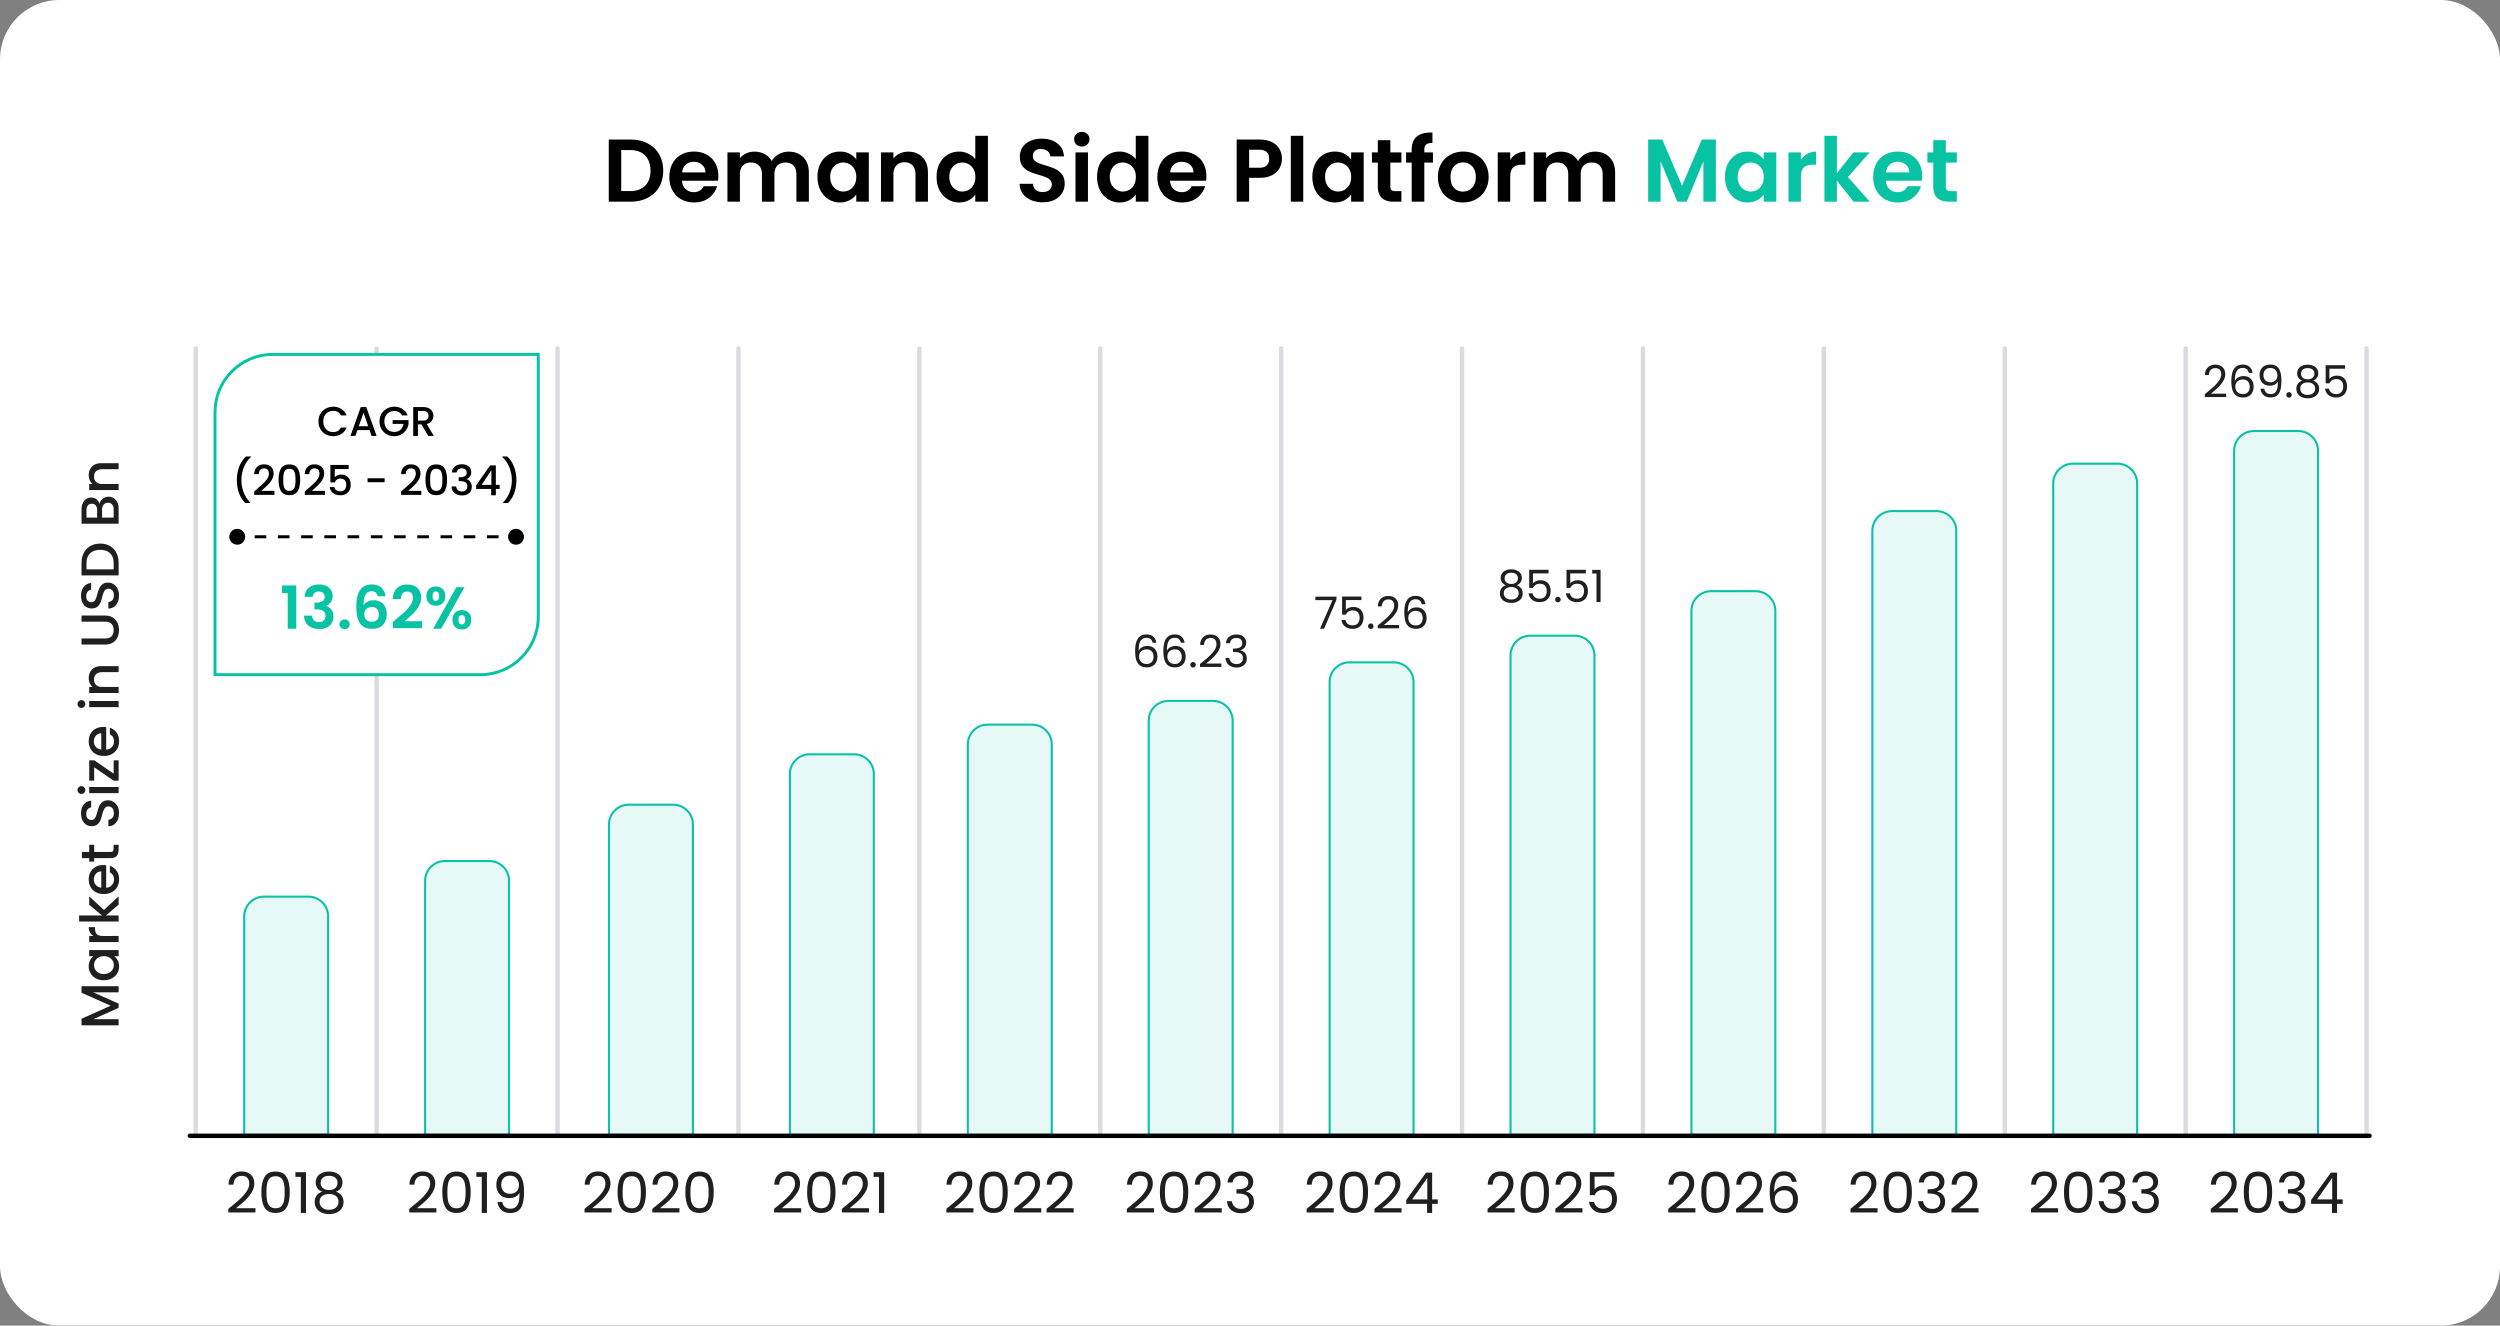
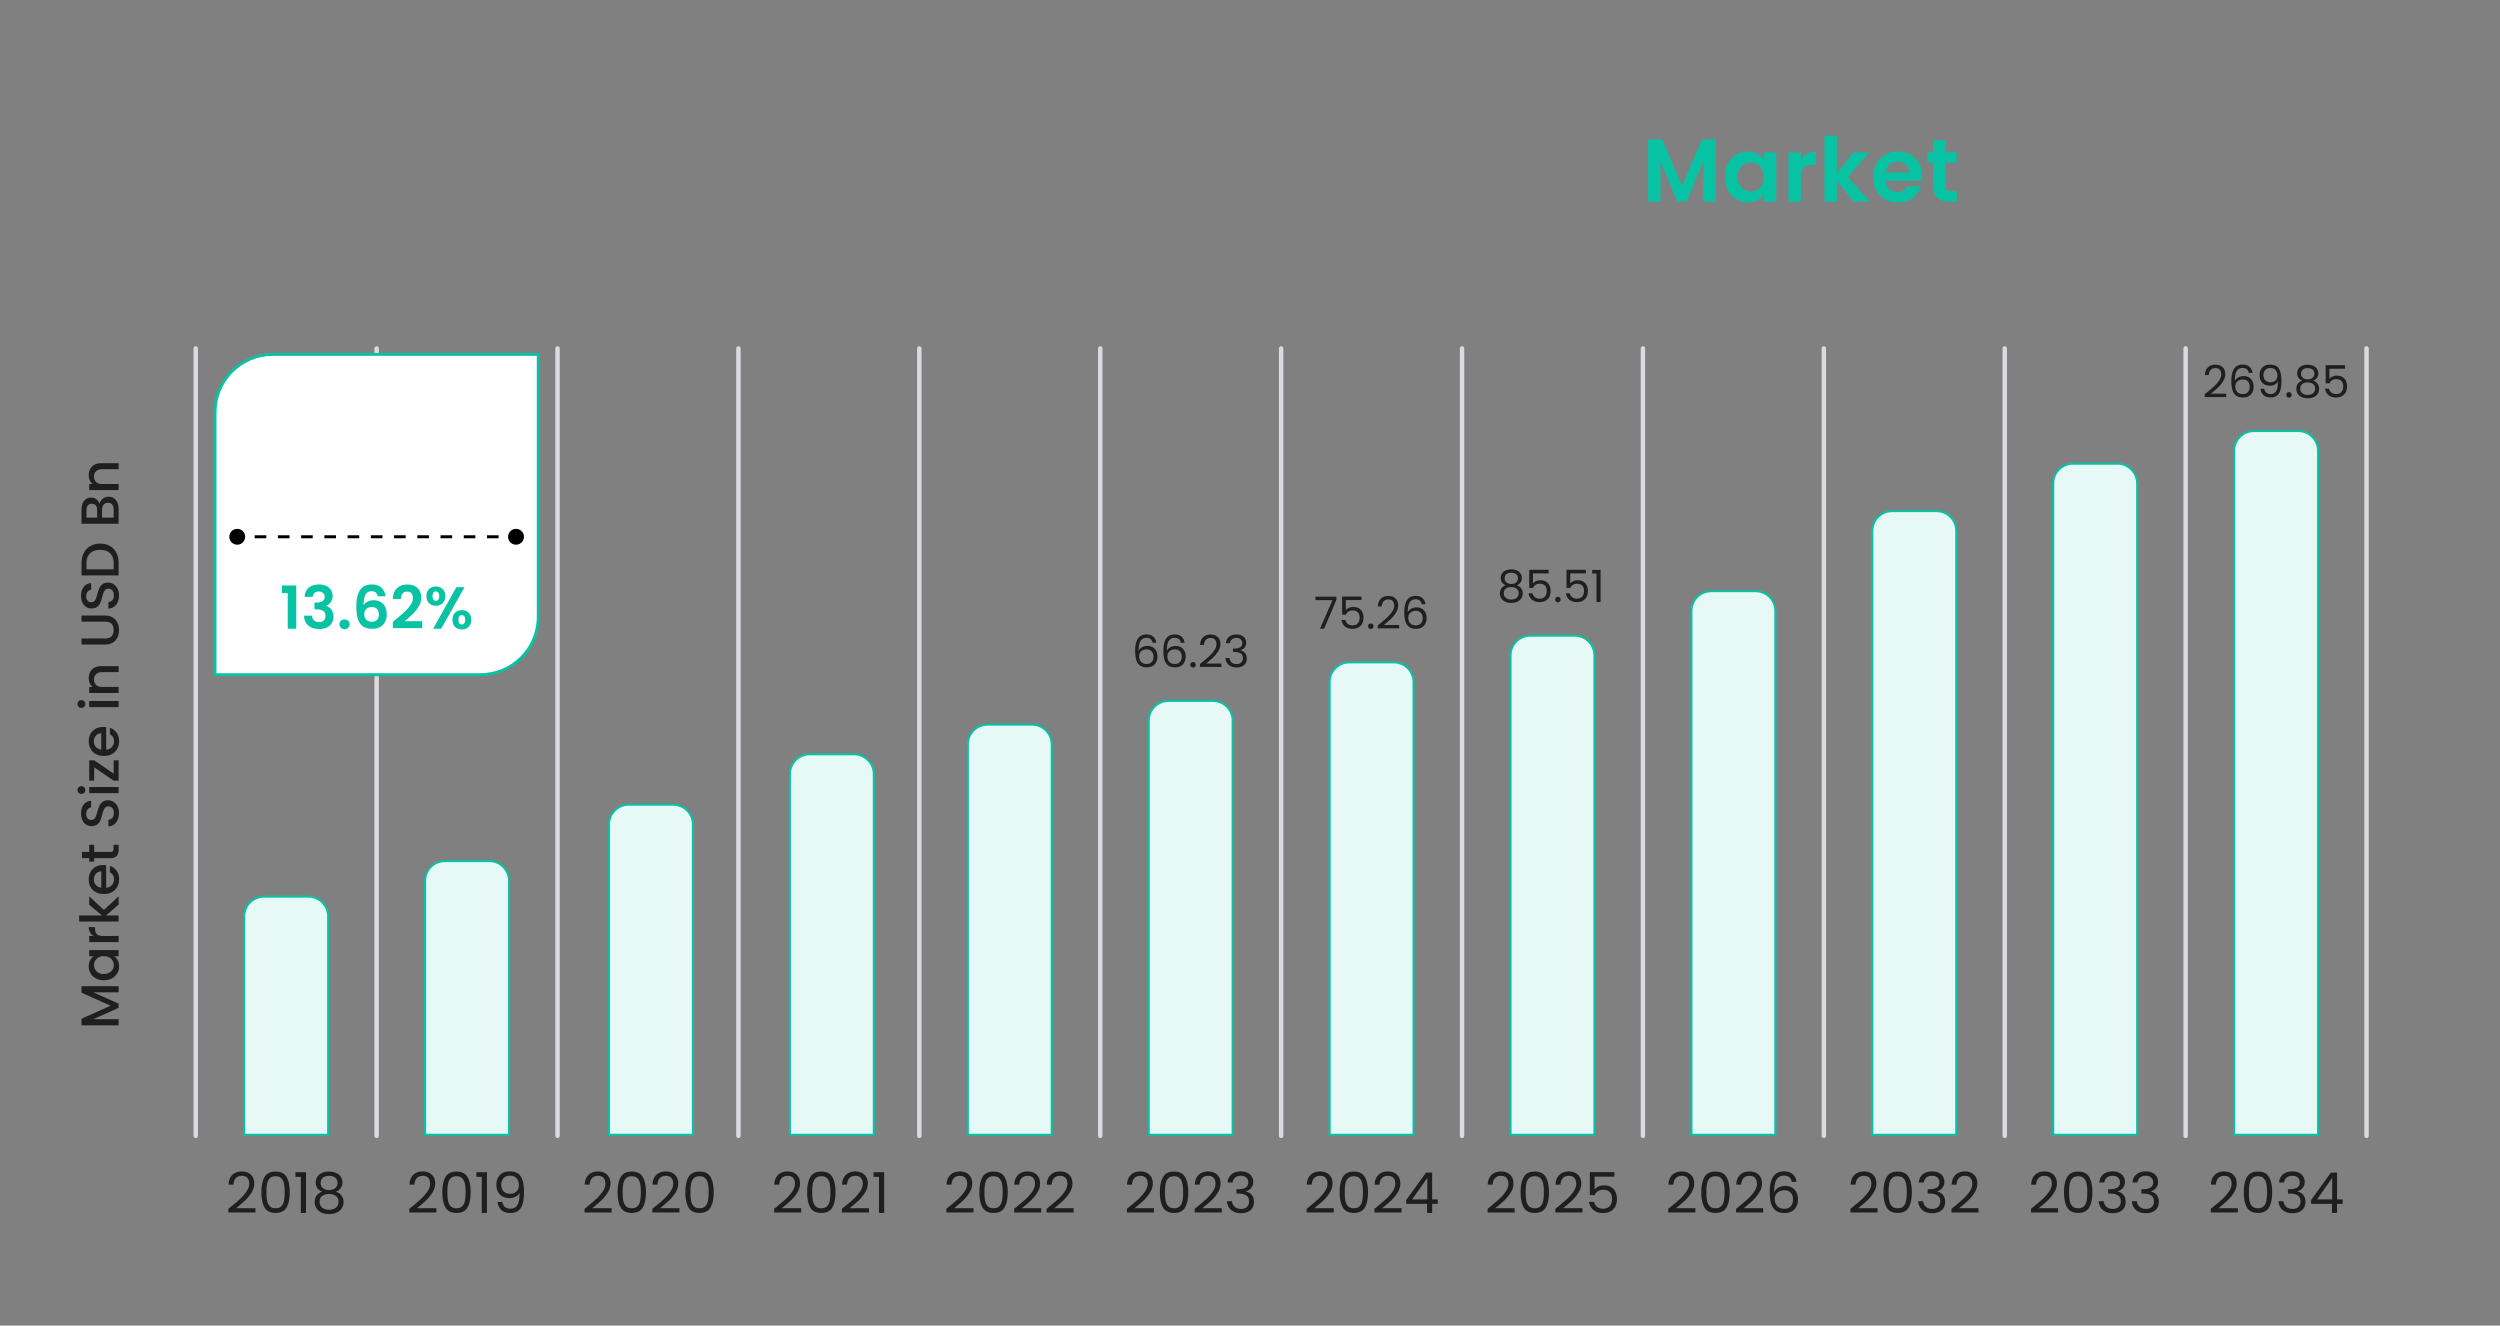
<svg xmlns="http://www.w3.org/2000/svg" width="843" height="447" fill="none">
  <rect width="100%" height="100%" fill="#808080" stroke="none" />
-   <rect width="843" height="447" fill="#fff" rx="20" />
  <path stroke="#DADBDE" stroke-linecap="round" stroke-width="1.5" d="M66 383V117.5M127 383V117.5M188 383V117.5M249 383V117.5M310 383V117.5M371 383V117.5M432 383V117.5M493 383V117.5M554 383V117.5M615 383V117.5M676 383V117.5M737 383V117.5M798 383V117.5" />
  <path fill="#fff" stroke="#08C2A4" d="M92 119.5h89.5V208c0 10.77-8.73 19.5-19.5 19.5H72.5V139c0-10.77 8.73-19.5 19.5-19.5Z" />
  <path fill="#000" d="M77.333 181a2.667 2.667 0 1 0 5.334 0 2.667 2.667 0 0 0-5.334 0m94 0a2.667 2.667 0 1 0 5.334 0 2.667 2.667 0 0 0-5.334 0M80 181v.5h1.958v-1H80zm5.875 0v.5h3.917v-1h-3.917zm7.833 0v.5h3.917v-1h-3.917zm7.834 0v.5h3.916v-1h-3.916zm7.833 0v.5h3.917v-1h-3.917zm7.833 0v.5h3.917v-1h-3.917zm7.834 0v.5h3.916v-1h-3.916zm7.833 0v.5h3.917v-1h-3.917zm7.833 0v.5h3.917v-1h-3.917zm7.834 0v.5h3.916v-1h-3.916zm7.833 0v.5h3.917v-1h-3.917zm7.833 0v.5h3.917v-1h-3.917zm7.834 0v.5H174v-1h-1.958z" />
  <path fill="#08C2A4" d="M95.083 200v-2.58h4.82V212h-2.88v-12zm7.626 1.26q.1-2 1.4-3.08 1.32-1.1 3.46-1.1 1.46 0 2.5.52 1.041.5 1.56 1.38.54.86.54 1.96 0 1.26-.66 2.14-.64.86-1.54 1.16v.08q1.161.36 1.8 1.28.66.92.66 2.36 0 1.2-.56 2.14-.54.94-1.62 1.48-1.06.52-2.56.52-2.26 0-3.68-1.14-1.419-1.14-1.5-3.36h2.72q.04.98.66 1.58.64.58 1.74.58 1.02 0 1.56-.56.56-.58.56-1.48 0-1.2-.76-1.72t-2.36-.52h-.58v-2.3h.58q2.84 0 2.84-1.9 0-.86-.52-1.34-.5-.48-1.46-.48-.94 0-1.46.52-.5.5-.58 1.28zm13.493 10.88q-.76 0-1.26-.46-.48-.48-.48-1.18t.48-1.16q.5-.48 1.26-.48.74 0 1.22.48.48.46.48 1.16t-.48 1.18q-.48.46-1.22.46m11.195-11.08q-.2-.84-.7-1.26-.48-.42-1.4-.42-1.38 0-2.04 1.12-.639 1.1-.66 3.6.48-.8 1.4-1.24a4.4 4.4 0 0 1 2-.46q1.3 0 2.3.56t1.56 1.64q.56 1.06.56 2.56 0 1.42-.58 2.54a4.04 4.04 0 0 1-1.66 1.72q-1.1.62-2.62.62-2.08 0-3.28-.92-1.18-.92-1.66-2.56-.46-1.66-.46-4.08 0-3.66 1.26-5.52 1.26-1.88 3.98-1.88 2.1 0 3.26 1.14t1.34 2.84zm-2.04 3.64q-1.06 0-1.78.62t-.72 1.8.66 1.86q.68.68 1.9.68 1.08 0 1.7-.66.64-.66.64-1.78 0-1.16-.62-1.84-.6-.68-1.78-.68m8.153 4.14a78 78 0 0 0 3.06-2.66q1.14-1.08 1.9-2.24t.76-2.28q0-1.02-.48-1.6t-1.48-.58-1.54.68q-.54.66-.56 1.82h-2.72q.08-2.4 1.42-3.64 1.36-1.24 3.44-1.24 2.28 0 3.5 1.22 1.22 1.2 1.22 3.18 0 1.56-.84 2.98t-1.92 2.48q-1.08 1.04-2.82 2.52h5.9v2.32h-9.88v-2.08zm10.285-7.84q0-1.52.88-2.38.9-.86 2.3-.86t2.28.86q.9.86.9 2.38 0 1.54-.9 2.4-.88.86-2.28.86t-2.3-.86q-.88-.86-.88-2.4m12.84-3-7.86 14h-2.72l7.84-14zm-9.68 1.44q-1.1 0-1.1 1.56 0 1.58 1.1 1.58.54 0 .84-.38.3-.4.3-1.2 0-1.56-1.14-1.56m5.62 9.54q0-1.54.88-2.38.9-.86 2.3-.86t2.26.86q.88.84.88 2.38t-.88 2.4q-.86.86-2.26.86-1.42 0-2.3-.86t-.88-2.4m3.16-1.56q-1.14 0-1.14 1.56 0 1.58 1.14 1.58 1.12 0 1.12-1.58 0-1.56-1.12-1.56" />
  <path fill="#E6F9F6" stroke="#08C2A4" stroke-width=".7" d="M89 302.35h15a6.65 6.65 0 0 1 6.65 6.65v73.65h-28.3V309a6.65 6.65 0 0 1 6.65-6.65ZM150 290.35h15a6.65 6.65 0 0 1 6.65 6.65v85.65h-28.3V297a6.65 6.65 0 0 1 6.65-6.65ZM212 271.35h15a6.65 6.65 0 0 1 6.65 6.65v104.65h-28.3V278a6.65 6.65 0 0 1 6.65-6.65ZM273 254.35h15a6.65 6.65 0 0 1 6.65 6.65v121.65h-28.3V261a6.65 6.65 0 0 1 6.65-6.65ZM333 244.35h15a6.65 6.65 0 0 1 6.65 6.65v131.65h-28.3V251a6.65 6.65 0 0 1 6.65-6.65ZM394 236.35h15a6.65 6.65 0 0 1 6.65 6.65v139.65h-28.3V243a6.65 6.65 0 0 1 6.65-6.65ZM455 223.35h15a6.65 6.65 0 0 1 6.65 6.65v152.65h-28.3V230a6.65 6.65 0 0 1 6.65-6.65ZM516 214.35h15a6.65 6.65 0 0 1 6.65 6.65v161.65h-28.3V221a6.65 6.65 0 0 1 6.65-6.65ZM577 199.35h15a6.65 6.65 0 0 1 6.65 6.65v176.65h-28.3V206a6.65 6.65 0 0 1 6.65-6.65ZM638 172.35h15a6.65 6.65 0 0 1 6.65 6.65v203.65h-28.3V179a6.65 6.65 0 0 1 6.65-6.65ZM699 156.35h15a6.65 6.65 0 0 1 6.65 6.65v219.65h-28.3V163a6.65 6.65 0 0 1 6.65-6.65ZM760 145.35h15a6.65 6.65 0 0 1 6.65 6.65v230.65h-28.3V152a6.65 6.65 0 0 1 6.65-6.65Z" />
-   <path stroke="#000" stroke-linecap="round" stroke-width="1.5" d="M64 383h735" />
  <path fill="#1F1F1F" d="M77.003 407.613q2.414-1.938 3.781-3.173a15.5 15.5 0 0 0 2.3-2.603q.949-1.368.95-2.679 0-1.235-.609-1.938-.588-.722-1.919-.722-1.291 0-2.014.817-.703.798-.76 2.147H77.06q.075-2.128 1.292-3.287 1.216-1.16 3.135-1.159 1.957 0 3.097 1.083 1.16 1.083 1.16 2.983 0 1.576-.95 3.078a13.6 13.6 0 0 1-2.129 2.622q-1.197 1.12-3.059 2.622h6.536v1.444h-9.139zm11.138-5.624q0-3.268 1.064-5.092 1.064-1.843 3.724-1.843 2.64 0 3.705 1.843 1.065 1.824 1.064 5.092 0 3.325-1.064 5.168T92.929 409q-2.66 0-3.724-1.843t-1.064-5.168m7.847 0q0-1.653-.228-2.793-.21-1.159-.893-1.862-.665-.703-1.938-.703-1.292 0-1.976.703-.665.703-.893 1.862-.21 1.14-.21 2.793 0 1.71.21 2.869.228 1.159.893 1.862.684.703 1.976.703 1.274 0 1.938-.703.684-.703.893-1.862.228-1.16.228-2.869m3.628-5.149v-1.577h3.572V409h-1.748v-12.16zm9.049 5.016q-1.064-.418-1.634-1.216t-.57-1.938q0-1.026.513-1.843.513-.836 1.52-1.311 1.026-.494 2.47-.494t2.451.494q1.026.476 1.539 1.311.532.817.532 1.843 0 1.102-.589 1.938-.588.817-1.615 1.216 1.179.361 1.862 1.273.703.893.703 2.166 0 1.234-.608 2.166-.607.912-1.729 1.425-1.101.494-2.546.494-1.443 0-2.546-.494-1.083-.513-1.691-1.425-.608-.932-.608-2.166 0-1.273.684-2.185t1.862-1.254m5.149-2.945q0-1.16-.76-1.786t-2.09-.627q-1.31 0-2.071.627-.76.627-.76 1.805 0 1.063.779 1.71.798.646 2.052.646 1.273 0 2.052-.646.798-.665.798-1.729m-2.85 3.705q-1.405 0-2.299.665-.893.646-.893 1.957 0 1.216.855 1.957.874.741 2.337.741t2.318-.741.855-1.957q0-1.274-.874-1.938-.874-.684-2.299-.684M138.012 407.613q2.413-1.938 3.781-3.173a15.5 15.5 0 0 0 2.299-2.603q.95-1.368.95-2.679 0-1.235-.608-1.938-.588-.722-1.919-.722-1.291 0-2.014.817-.702.798-.76 2.147h-1.672q.077-2.128 1.292-3.287 1.216-1.16 3.135-1.159 1.957 0 3.097 1.083 1.16 1.083 1.159 2.983 0 1.576-.95 3.078-.93 1.482-2.128 2.622-1.196 1.12-3.059 2.622h6.536v1.444h-9.139zm11.138-5.624q0-3.268 1.064-5.092 1.065-1.843 3.724-1.843 2.642 0 3.705 1.843 1.065 1.824 1.064 5.092 0 3.325-1.064 5.168T153.938 409q-2.66 0-3.724-1.843t-1.064-5.168m7.847 0q0-1.653-.228-2.793-.209-1.159-.893-1.862-.665-.703-1.938-.703-1.292 0-1.976.703-.665.703-.893 1.862-.209 1.14-.209 2.793 0 1.71.209 2.869.228 1.159.893 1.862.684.703 1.976.703 1.274 0 1.938-.703.684-.703.893-1.862.228-1.16.228-2.869m3.628-5.149v-1.577h3.572V409h-1.748v-12.16zm8.765 8.474q.19 1.083.874 1.672.702.59 1.881.589 1.577 0 2.318-1.235.76-1.234.722-4.161-.4.855-1.33 1.349-.931.475-2.071.475-1.273 0-2.28-.513a3.9 3.9 0 0 1-1.558-1.539q-.57-1.007-.57-2.432 0-2.033 1.178-3.268 1.178-1.254 3.344-1.254 2.66 0 3.724 1.729 1.083 1.73 1.083 5.149 0 2.394-.437 3.952-.418 1.558-1.444 2.375-1.008.817-2.774.817-1.938 0-3.021-1.045t-1.235-2.66zm2.679-2.774q1.272 0 2.09-.779.817-.798.817-2.147 0-1.425-.798-2.299-.799-.874-2.242-.874-1.33 0-2.128.836-.78.836-.779 2.204 0 1.388.779 2.223.779.836 2.261.836M197.11 407.613q2.412-1.938 3.781-3.173a15.5 15.5 0 0 0 2.299-2.603q.95-1.368.95-2.679 0-1.235-.608-1.938-.59-.722-1.919-.722-1.293 0-2.014.817-.703.798-.76 2.147h-1.672q.075-2.128 1.292-3.287 1.215-1.16 3.135-1.159 1.956 0 3.097 1.083 1.158 1.083 1.159 2.983 0 1.576-.95 3.078a13.6 13.6 0 0 1-2.128 2.622q-1.197 1.12-3.059 2.622h6.536v1.444h-9.139zm11.137-5.624q0-3.268 1.064-5.092 1.065-1.843 3.724-1.843 2.642 0 3.705 1.843 1.065 1.824 1.064 5.092 0 3.325-1.064 5.168-1.063 1.843-3.705 1.843-2.66 0-3.724-1.843t-1.064-5.168m7.847 0q0-1.653-.228-2.793-.209-1.159-.893-1.862-.665-.703-1.938-.703-1.292 0-1.976.703-.665.703-.893 1.862-.209 1.14-.209 2.793 0 1.71.209 2.869.228 1.159.893 1.862.684.703 1.976.703 1.274 0 1.938-.703.684-.703.893-1.862.228-1.16.228-2.869m3.875 5.624q2.413-1.938 3.781-3.173a15.5 15.5 0 0 0 2.299-2.603q.95-1.368.95-2.679 0-1.235-.608-1.938-.589-.722-1.919-.722-1.292 0-2.014.817-.703.798-.76 2.147h-1.672q.076-2.128 1.292-3.287 1.217-1.16 3.135-1.159 1.957 0 3.097 1.083 1.16 1.083 1.159 2.983 0 1.576-.95 3.078a13.6 13.6 0 0 1-2.128 2.622q-1.197 1.12-3.059 2.622h6.536v1.444h-9.139zm11.138-5.624q0-3.268 1.064-5.092 1.063-1.843 3.724-1.843 2.64 0 3.705 1.843 1.064 1.824 1.064 5.092 0 3.325-1.064 5.168T235.895 409q-2.66 0-3.724-1.843t-1.064-5.168m7.847 0q0-1.653-.228-2.793-.21-1.159-.893-1.862-.666-.703-1.938-.703-1.292 0-1.976.703-.665.703-.893 1.862-.21 1.14-.209 2.793 0 1.71.209 2.869.228 1.159.893 1.862.684.703 1.976.703 1.272 0 1.938-.703.683-.703.893-1.862.228-1.16.228-2.869M319.111 407.613q2.413-1.938 3.781-3.173a15.5 15.5 0 0 0 2.299-2.603q.95-1.368.95-2.679 0-1.235-.608-1.938-.59-.722-1.919-.722-1.293 0-2.014.817-.703.798-.76 2.147h-1.672q.075-2.128 1.292-3.287 1.215-1.16 3.135-1.159 1.957 0 3.097 1.083 1.159 1.083 1.159 2.983 0 1.576-.95 3.078a13.6 13.6 0 0 1-2.128 2.622q-1.197 1.12-3.059 2.622h6.536v1.444h-9.139zm11.137-5.624q0-3.268 1.064-5.092 1.065-1.843 3.724-1.843 2.642 0 3.705 1.843 1.064 1.824 1.064 5.092 0 3.325-1.064 5.168T335.036 409q-2.66 0-3.724-1.843t-1.064-5.168m7.847 0q0-1.653-.228-2.793-.209-1.159-.893-1.862-.664-.703-1.938-.703-1.292 0-1.976.703-.665.703-.893 1.862-.209 1.14-.209 2.793 0 1.71.209 2.869.228 1.159.893 1.862.684.703 1.976.703 1.274 0 1.938-.703.684-.703.893-1.862.228-1.16.228-2.869m3.875 5.624q2.413-1.938 3.781-3.173a15.5 15.5 0 0 0 2.299-2.603q.95-1.368.95-2.679 0-1.235-.608-1.938-.589-.722-1.919-.722-1.292 0-2.014.817-.703.798-.76 2.147h-1.672q.076-2.128 1.292-3.287 1.216-1.16 3.135-1.159 1.957 0 3.097 1.083 1.16 1.083 1.159 2.983 0 1.576-.95 3.078a13.6 13.6 0 0 1-2.128 2.622q-1.197 1.12-3.059 2.622h6.536v1.444h-9.139zm10.929 0q2.413-1.938 3.781-3.173a15.5 15.5 0 0 0 2.299-2.603q.95-1.368.95-2.679 0-1.235-.608-1.938-.59-.722-1.919-.722-1.293 0-2.014.817-.703.798-.76 2.147h-1.672q.075-2.128 1.292-3.287 1.215-1.16 3.135-1.159 1.956 0 3.097 1.083 1.159 1.083 1.159 2.983 0 1.576-.95 3.078a13.6 13.6 0 0 1-2.128 2.622q-1.197 1.12-3.059 2.622h6.536v1.444h-9.139zM379.981 407.613q2.413-1.938 3.781-3.173a15.5 15.5 0 0 0 2.299-2.603q.95-1.368.95-2.679 0-1.235-.608-1.938-.59-.722-1.919-.722-1.293 0-2.014.817-.703.798-.76 2.147h-1.672q.075-2.128 1.292-3.287 1.215-1.16 3.135-1.159 1.957 0 3.097 1.083 1.159 1.083 1.159 2.983 0 1.576-.95 3.078a13.6 13.6 0 0 1-2.128 2.622q-1.197 1.12-3.059 2.622h6.536v1.444h-9.139zm11.137-5.624q0-3.268 1.064-5.092 1.065-1.843 3.724-1.843 2.642 0 3.705 1.843 1.065 1.824 1.064 5.092 0 3.325-1.064 5.168-1.063 1.843-3.705 1.843-2.66 0-3.724-1.843t-1.064-5.168m7.847 0q0-1.653-.228-2.793-.209-1.159-.893-1.862-.665-.703-1.938-.703-1.292 0-1.976.703-.665.703-.893 1.862-.209 1.14-.209 2.793 0 1.71.209 2.869.228 1.159.893 1.862.684.703 1.976.703 1.273 0 1.938-.703.684-.703.893-1.862.228-1.16.228-2.869m3.875 5.624q2.413-1.938 3.781-3.173a15.5 15.5 0 0 0 2.299-2.603q.95-1.368.95-2.679 0-1.235-.608-1.938-.589-.722-1.919-.722-1.292 0-2.014.817-.703.798-.76 2.147h-1.672q.076-2.128 1.292-3.287 1.216-1.16 3.135-1.159 1.957 0 3.097 1.083 1.16 1.083 1.159 2.983 0 1.576-.95 3.078a13.6 13.6 0 0 1-2.128 2.622q-1.197 1.12-3.059 2.622h6.536v1.444h-9.139zm11.1-8.892q.132-1.748 1.349-2.736 1.216-.988 3.154-.988 1.291 0 2.223.475.95.456 1.425 1.254.494.798.494 1.805 0 1.178-.684 2.033a3 3 0 0 1-1.748 1.102v.095q1.234.304 1.957 1.197.722.892.722 2.337 0 1.083-.494 1.957-.495.855-1.482 1.349-.989.494-2.375.494-2.014 0-3.306-1.045-1.293-1.064-1.444-3.002h1.672q.132 1.14.931 1.862.798.722 2.128.722t2.014-.684q.702-.703.703-1.805 0-1.425-.95-2.052t-2.869-.627h-.437v-1.444h.456q1.747-.02 2.641-.57.893-.57.893-1.748 0-1.007-.665-1.615-.647-.608-1.862-.608-1.179 0-1.9.608-.723.608-.855 1.634zM388.648 216.735q-.33-1.665-2.055-1.665-1.335 0-1.995 1.035-.66 1.02-.645 3.375.345-.78 1.14-1.215.81-.45 1.8-.45 1.545 0 2.46.96.93.96.93 2.655 0 1.02-.405 1.83-.39.81-1.2 1.29-.795.48-1.935.48-1.545 0-2.415-.69t-1.215-1.905-.345-3q0-5.505 3.84-5.505 1.47 0 2.31.795t.99 2.01zm-2.04 2.235q-.645 0-1.215.27-.57.255-.93.795-.345.525-.345 1.29 0 1.14.66 1.86.66.705 1.89.705 1.05 0 1.665-.645.63-.66.63-1.77 0-1.17-.6-1.83-.6-.675-1.755-.675m11.562-2.235q-.33-1.665-2.055-1.665-1.335 0-1.995 1.035-.66 1.02-.645 3.375.345-.78 1.14-1.215.81-.45 1.8-.45 1.545 0 2.46.96.93.96.93 2.655 0 1.02-.405 1.83-.39.81-1.2 1.29-.795.48-1.935.48-1.545 0-2.415-.69t-1.215-1.905-.345-3q0-5.505 3.84-5.505 1.47 0 2.31.795t.99 2.01zm-2.04 2.235q-.645 0-1.215.27-.57.255-.93.795-.345.525-.345 1.29 0 1.14.66 1.86.66.705 1.89.705 1.05 0 1.665-.645.63-.66.63-1.77 0-1.17-.6-1.83-.6-.675-1.755-.675m6.176 6.12q-.39 0-.66-.27a.9.9 0 0 1-.27-.66q0-.39.27-.66t.66-.27q.375 0 .63.27.27.27.27.66t-.27.66q-.255.27-.63.27m2.325-1.185q1.905-1.53 2.985-2.505a12.2 12.2 0 0 0 1.815-2.055q.75-1.08.75-2.115 0-.975-.48-1.53-.465-.57-1.515-.57-1.02 0-1.59.645-.555.63-.6 1.695h-1.32q.06-1.68 1.02-2.595t2.475-.915q1.545 0 2.445.855.915.855.915 2.355 0 1.245-.75 2.43-.735 1.17-1.68 2.07-.945.885-2.415 2.07h5.16v1.14h-7.215zm8.763-7.02q.105-1.38 1.065-2.16t2.49-.78q1.02 0 1.755.375.75.36 1.125.99.39.63.39 1.425 0 .93-.54 1.605-.525.675-1.38.87v.075q.975.24 1.545.945t.57 1.845q0 .855-.39 1.545-.39.675-1.17 1.065t-1.875.39q-1.59 0-2.61-.825-1.02-.84-1.14-2.37h1.32q.105.9.735 1.47t1.68.57 1.59-.54q.555-.555.555-1.425 0-1.125-.75-1.62t-2.265-.495h-.345v-1.14h.36q1.38-.015 2.085-.45.705-.45.705-1.38 0-.795-.525-1.275-.51-.48-1.47-.48-.93 0-1.5.48t-.675 1.29zM450.652 202.22l-4.17 9.78h-1.38l4.23-9.645h-5.79v-1.17h7.11zm8.428.12h-5.265v3.42q.345-.48 1.02-.78.675-.315 1.455-.315 1.245 0 2.025.525.78.51 1.11 1.335.345.81.345 1.725 0 1.08-.405 1.935t-1.245 1.35q-.825.495-2.055.495-1.575 0-2.55-.81t-1.185-2.16h1.335q.195.855.825 1.335t1.59.48q1.185 0 1.785-.705.6-.72.6-1.89t-.6-1.8q-.6-.645-1.77-.645-.795 0-1.395.39-.585.375-.855 1.035h-1.29v-6.12h6.525zm3.164 9.75q-.39 0-.66-.27a.9.9 0 0 1-.27-.66q0-.39.27-.66t.66-.27q.375 0 .63.27.27.27.27.66t-.27.66q-.255.27-.63.27m2.325-1.185q1.905-1.53 2.985-2.505a12.2 12.2 0 0 0 1.815-2.055q.75-1.08.75-2.115 0-.975-.48-1.53-.465-.57-1.515-.57-1.02 0-1.59.645-.555.63-.6 1.695h-1.32q.06-1.68 1.02-2.595t2.475-.915q1.545 0 2.445.855.915.855.915 2.355 0 1.245-.75 2.43-.735 1.17-1.68 2.07-.945.885-2.415 2.07h5.16v1.14h-7.215zm14.838-7.17q-.33-1.665-2.055-1.665-1.335 0-1.995 1.035-.66 1.02-.645 3.375.345-.78 1.14-1.215.81-.45 1.8-.45 1.545 0 2.46.96.93.96.93 2.655 0 1.02-.405 1.83-.39.81-1.2 1.29-.795.48-1.935.48-1.545 0-2.415-.69t-1.215-1.905-.345-3q0-5.505 3.84-5.505 1.47 0 2.31.795t.99 2.01zm-2.04 2.235q-.645 0-1.215.27-.57.255-.93.795-.345.525-.345 1.29 0 1.14.66 1.86.66.705 1.89.705 1.05 0 1.665-.645.63-.66.63-1.77 0-1.17-.6-1.83-.6-.675-1.755-.675M507.783 197.36q-.84-.33-1.29-.96t-.45-1.53q0-.81.405-1.455.405-.66 1.2-1.035.81-.39 1.95-.39t1.935.39q.81.375 1.215 1.035.42.645.42 1.455 0 .87-.465 1.53-.465.645-1.275.96.93.285 1.47 1.005.555.705.555 1.71 0 .975-.48 1.71-.48.72-1.365 1.125-.87.39-2.01.39t-2.01-.39q-.855-.405-1.335-1.125-.48-.735-.48-1.71 0-1.005.54-1.725t1.47-.99m4.065-2.325q0-.915-.6-1.41t-1.65-.495q-1.035 0-1.635.495t-.6 1.425q0 .84.615 1.35.63.51 1.62.51 1.005 0 1.62-.51.63-.525.63-1.365m-2.25 2.925q-1.11 0-1.815.525-.705.51-.705 1.545 0 .96.675 1.545.69.585 1.845.585t1.83-.585.675-1.545q0-1.005-.69-1.53-.69-.54-1.815-.54m12.582-4.62h-5.265v3.42q.345-.48 1.02-.78.675-.315 1.455-.315 1.245 0 2.025.525.78.51 1.11 1.335.345.81.345 1.725 0 1.08-.405 1.935t-1.245 1.35q-.825.495-2.055.495-1.575 0-2.55-.81t-1.185-2.16h1.335q.195.855.825 1.335t1.59.48q1.185 0 1.785-.705.6-.72.6-1.89t-.6-1.8q-.6-.645-1.77-.645-.795 0-1.395.39-.585.375-.855 1.035h-1.29v-6.12h6.525zm3.164 9.75q-.39 0-.66-.27a.9.9 0 0 1-.27-.66q0-.39.27-.66t.66-.27q.375 0 .63.27.27.27.27.66t-.27.66q-.255.27-.63.27m9.405-9.75h-5.265v3.42q.345-.48 1.02-.78.675-.315 1.455-.315 1.245 0 2.025.525.78.51 1.11 1.335.345.81.345 1.725 0 1.08-.405 1.935t-1.245 1.35q-.825.495-2.055.495-1.575 0-2.55-.81t-1.185-2.16h1.335q.195.855.825 1.335t1.59.48q1.185 0 1.785-.705.6-.72.6-1.89t-.6-1.8q-.6-.645-1.77-.645-.795 0-1.395.39-.585.375-.855 1.035h-1.29v-6.12h6.525zm2.144.06v-1.245h2.82V203h-1.38v-9.6zM743.451 132.905q1.905-1.53 2.985-2.505a12.2 12.2 0 0 0 1.815-2.055q.75-1.08.75-2.115 0-.975-.48-1.53-.465-.57-1.515-.57-1.02 0-1.59.645-.555.63-.6 1.695h-1.32q.06-1.68 1.02-2.595t2.475-.915q1.545 0 2.445.855.915.855.915 2.355 0 1.245-.75 2.43-.735 1.17-1.68 2.07-.945.885-2.415 2.07h5.16v1.14h-7.215zm14.837-7.17q-.33-1.665-2.055-1.665-1.335 0-1.995 1.035-.66 1.02-.645 3.375.345-.78 1.14-1.215.81-.45 1.8-.45 1.545 0 2.46.96.93.96.93 2.655 0 1.02-.405 1.83-.39.81-1.2 1.29-.795.48-1.935.48-1.545 0-2.415-.69t-1.215-1.905-.345-3q0-5.505 3.84-5.505 1.47 0 2.31.795t.99 2.01zm-2.04 2.235q-.645 0-1.215.27-.57.255-.93.795-.345.525-.345 1.29 0 1.14.66 1.86.66.705 1.89.705 1.05 0 1.665-.645.63-.66.63-1.77 0-1.17-.6-1.83-.6-.675-1.755-.675m7.272 3.12q.15.855.69 1.32.555.465 1.485.465 1.245 0 1.83-.975.6-.975.57-3.285-.315.675-1.05 1.065-.735.375-1.635.375-1.005 0-1.8-.405a3.06 3.06 0 0 1-1.23-1.215q-.45-.795-.45-1.92 0-1.605.93-2.58.93-.99 2.64-.99 2.1 0 2.94 1.365.855 1.365.855 4.065 0 1.89-.345 3.12-.33 1.23-1.14 1.875-.795.645-2.19.645-1.53 0-2.385-.825t-.975-2.1zm2.115-2.19q1.005 0 1.65-.615.645-.63.645-1.695 0-1.125-.63-1.815t-1.77-.69q-1.05 0-1.68.66-.615.66-.615 1.74 0 1.095.615 1.755t1.785.66m6.238 5.19q-.39 0-.66-.27a.9.9 0 0 1-.27-.66q0-.39.27-.66t.66-.27q.375 0 .63.27.27.27.27.66t-.27.66q-.255.27-.63.27m4.47-5.73q-.84-.33-1.29-.96t-.45-1.53q0-.81.405-1.455.405-.66 1.2-1.035.81-.39 1.95-.39t1.935.39q.81.375 1.215 1.035.42.645.42 1.455 0 .87-.465 1.53-.465.645-1.275.96.93.285 1.47 1.005.555.705.555 1.71 0 .975-.48 1.71-.48.72-1.365 1.125-.87.39-2.01.39t-2.01-.39q-.855-.405-1.335-1.125-.48-.735-.48-1.71 0-1.005.54-1.725t1.47-.99m4.065-2.325q0-.915-.6-1.41t-1.65-.495q-1.035 0-1.635.495t-.6 1.425q0 .84.615 1.35.63.51 1.62.51 1.005 0 1.62-.51.63-.525.63-1.365m-2.25 2.925q-1.11 0-1.815.525-.705.51-.705 1.545 0 .96.675 1.545.69.585 1.845.585t1.83-.585.675-1.545q0-1.005-.69-1.53-.69-.54-1.815-.54m12.583-4.62h-5.265v3.42q.345-.48 1.02-.78.675-.315 1.455-.315 1.245 0 2.025.525.78.51 1.11 1.335.345.81.345 1.725 0 1.08-.405 1.935t-1.245 1.35q-.825.495-2.055.495-1.575 0-2.55-.81t-1.185-2.16h1.335q.195.855.825 1.335t1.59.48q1.185 0 1.785-.705.6-.72.6-1.89t-.6-1.8q-.6-.645-1.77-.645-.795 0-1.395.39-.585.375-.855 1.035h-1.29v-6.12h6.525zM501.61 407.613q2.413-1.938 3.781-3.173a15.5 15.5 0 0 0 2.299-2.603q.95-1.368.95-2.679 0-1.235-.608-1.938-.59-.722-1.919-.722-1.293 0-2.014.817-.703.798-.76 2.147h-1.672q.075-2.128 1.292-3.287 1.215-1.16 3.135-1.159 1.956 0 3.097 1.083 1.159 1.083 1.159 2.983 0 1.576-.95 3.078a13.6 13.6 0 0 1-2.128 2.622q-1.197 1.12-3.059 2.622h6.536v1.444h-9.139zm11.137-5.624q0-3.268 1.064-5.092 1.065-1.843 3.724-1.843 2.642 0 3.705 1.843 1.064 1.824 1.064 5.092 0 3.325-1.064 5.168-1.063 1.843-3.705 1.843-2.66 0-3.724-1.843t-1.064-5.168m7.847 0q0-1.653-.228-2.793-.209-1.159-.893-1.862-.665-.703-1.938-.703-1.292 0-1.976.703-.665.703-.893 1.862-.209 1.14-.209 2.793 0 1.71.209 2.869.228 1.159.893 1.862.684.703 1.976.703 1.274 0 1.938-.703.684-.703.893-1.862.228-1.16.228-2.869m3.875 5.624q2.413-1.938 3.781-3.173a15.5 15.5 0 0 0 2.299-2.603q.95-1.368.95-2.679 0-1.235-.608-1.938-.589-.722-1.919-.722-1.292 0-2.014.817-.703.798-.76 2.147h-1.672q.076-2.128 1.292-3.287 1.216-1.16 3.135-1.159 1.957 0 3.097 1.083 1.16 1.083 1.159 2.983 0 1.576-.95 3.078a13.6 13.6 0 0 1-2.128 2.622q-1.197 1.12-3.059 2.622h6.536v1.444h-9.139zm19.897-10.849h-6.669v4.332q.437-.608 1.292-.988a4.3 4.3 0 0 1 1.843-.399q1.577 0 2.565.665.987.646 1.406 1.691.437 1.026.437 2.185 0 1.368-.513 2.451a3.9 3.9 0 0 1-1.577 1.71q-1.046.627-2.603.627-1.995 0-3.23-1.026-1.236-1.026-1.501-2.736h1.691q.247 1.083 1.045 1.691t2.014.608q1.5 0 2.261-.893.76-.912.76-2.394t-.76-2.28q-.76-.817-2.242-.817-1.008 0-1.767.494a2.76 2.76 0 0 0-1.083 1.311h-1.634v-7.752h8.265zM562.545 407.613q2.413-1.938 3.781-3.173a15.5 15.5 0 0 0 2.299-2.603q.95-1.368.95-2.679 0-1.235-.608-1.938-.59-.722-1.919-.722-1.293 0-2.014.817-.703.798-.76 2.147h-1.672q.075-2.128 1.292-3.287 1.215-1.16 3.135-1.159 1.957 0 3.097 1.083 1.159 1.083 1.159 2.983 0 1.576-.95 3.078a13.6 13.6 0 0 1-2.128 2.622q-1.197 1.12-3.059 2.622h6.536v1.444h-9.139zm11.137-5.624q0-3.268 1.064-5.092 1.065-1.843 3.724-1.843 2.641 0 3.705 1.843 1.064 1.824 1.064 5.092 0 3.325-1.064 5.168Q581.112 409 578.47 409q-2.66 0-3.724-1.843t-1.064-5.168m7.847 0q0-1.653-.228-2.793-.209-1.159-.893-1.862-.664-.703-1.938-.703-1.292 0-1.976.703-.665.703-.893 1.862-.209 1.14-.209 2.793 0 1.71.209 2.869.228 1.159.893 1.862.684.703 1.976.703 1.274 0 1.938-.703.684-.703.893-1.862.228-1.16.228-2.869m3.875 5.624q2.413-1.938 3.781-3.173a15.5 15.5 0 0 0 2.299-2.603q.95-1.368.95-2.679 0-1.235-.608-1.938-.589-.722-1.919-.722-1.292 0-2.014.817-.703.798-.76 2.147h-1.672q.076-2.128 1.292-3.287 1.217-1.16 3.135-1.159 1.957 0 3.097 1.083 1.16 1.083 1.159 2.983 0 1.576-.95 3.078a13.6 13.6 0 0 1-2.128 2.622q-1.197 1.12-3.059 2.622h6.536v1.444h-9.139zm18.795-9.082q-.419-2.109-2.603-2.109-1.692 0-2.527 1.311-.837 1.291-.817 4.275.436-.989 1.444-1.539a4.6 4.6 0 0 1 2.28-.57q1.956 0 3.116 1.216 1.178 1.216 1.178 3.363 0 1.292-.513 2.318a3.8 3.8 0 0 1-1.52 1.634q-1.008.608-2.451.608-1.958 0-3.059-.874-1.103-.874-1.539-2.413-.437-1.54-.437-3.8 0-6.973 4.864-6.973 1.861 0 2.926 1.007 1.063 1.007 1.254 2.546zm-2.584 2.831q-.817 0-1.539.342a2.74 2.74 0 0 0-1.178 1.007q-.437.665-.437 1.634 0 1.444.836 2.356.836.893 2.394.893 1.329 0 2.109-.817.798-.836.798-2.242 0-1.482-.76-2.318-.76-.855-2.223-.855M623.981 407.613q2.413-1.938 3.781-3.173a15.5 15.5 0 0 0 2.299-2.603q.95-1.368.95-2.679 0-1.235-.608-1.938-.59-.722-1.919-.722-1.293 0-2.014.817-.703.798-.76 2.147h-1.672q.075-2.128 1.292-3.287 1.215-1.16 3.135-1.159 1.957 0 3.097 1.083 1.159 1.083 1.159 2.983 0 1.576-.95 3.078a13.6 13.6 0 0 1-2.128 2.622q-1.197 1.12-3.059 2.622h6.536v1.444h-9.139zm11.137-5.624q0-3.268 1.064-5.092 1.065-1.843 3.724-1.843 2.641 0 3.705 1.843 1.065 1.824 1.064 5.092 0 3.325-1.064 5.168-1.063 1.843-3.705 1.843-2.66 0-3.724-1.843t-1.064-5.168m7.847 0q0-1.653-.228-2.793-.209-1.159-.893-1.862-.665-.703-1.938-.703-1.292 0-1.976.703-.665.703-.893 1.862-.209 1.14-.209 2.793 0 1.71.209 2.869.228 1.159.893 1.862.684.703 1.976.703 1.274 0 1.938-.703.684-.703.893-1.862.228-1.16.228-2.869m4.046-3.268q.133-1.748 1.349-2.736t3.154-.988q1.291 0 2.223.475.95.456 1.425 1.254.494.798.494 1.805 0 1.178-.684 2.033a3 3 0 0 1-1.748 1.102v.095q1.235.304 1.957 1.197.722.892.722 2.337 0 1.083-.494 1.957-.493.855-1.482 1.349-.988.494-2.375.494-2.014 0-3.306-1.045-1.292-1.064-1.444-3.002h1.672q.133 1.14.931 1.862t2.128.722 2.014-.684q.703-.703.703-1.805 0-1.425-.95-2.052t-2.869-.627h-.437v-1.444h.456q1.748-.02 2.641-.57.893-.57.893-1.748 0-1.007-.665-1.615-.646-.608-1.862-.608-1.178 0-1.9.608-.721.608-.855 1.634zm11.018 8.892q2.412-1.938 3.781-3.173a15.5 15.5 0 0 0 2.299-2.603q.95-1.368.95-2.679 0-1.235-.608-1.938-.59-.722-1.919-.722-1.293 0-2.014.817-.703.798-.76 2.147h-1.672q.075-2.128 1.292-3.287 1.215-1.16 3.135-1.159 1.957 0 3.097 1.083 1.159 1.083 1.159 2.983 0 1.576-.95 3.078a13.6 13.6 0 0 1-2.128 2.622q-1.197 1.12-3.059 2.622h6.536v1.444h-9.139zM684.851 407.613q2.413-1.938 3.781-3.173a15.5 15.5 0 0 0 2.299-2.603q.95-1.368.95-2.679 0-1.235-.608-1.938-.589-.722-1.919-.722-1.292 0-2.014.817-.703.798-.76 2.147h-1.672q.076-2.128 1.292-3.287 1.216-1.16 3.135-1.159 1.957 0 3.097 1.083 1.16 1.083 1.159 2.983 0 1.576-.95 3.078a13.6 13.6 0 0 1-2.128 2.622q-1.197 1.12-3.059 2.622h6.536v1.444h-9.139zm11.138-5.624q0-3.268 1.064-5.092 1.063-1.843 3.724-1.843 2.64 0 3.705 1.843 1.064 1.824 1.064 5.092 0 3.325-1.064 5.168T700.777 409q-2.66 0-3.724-1.843t-1.064-5.168m7.847 0q0-1.653-.228-2.793-.21-1.159-.893-1.862-.666-.703-1.938-.703-1.292 0-1.976.703-.665.703-.893 1.862-.21 1.14-.209 2.793 0 1.71.209 2.869.228 1.159.893 1.862.684.703 1.976.703 1.272 0 1.938-.703.683-.703.893-1.862.228-1.16.228-2.869m4.045-3.268q.134-1.748 1.349-2.736 1.216-.988 3.154-.988 1.293 0 2.223.475.951.456 1.425 1.254.495.798.494 1.805 0 1.178-.684 2.033a3 3 0 0 1-1.748 1.102v.095q1.236.304 1.957 1.197.722.892.722 2.337 0 1.083-.494 1.957-.493.855-1.482 1.349-.987.494-2.375.494-2.013 0-3.306-1.045-1.291-1.064-1.444-3.002h1.672q.133 1.14.931 1.862t2.128.722 2.014-.684q.703-.703.703-1.805 0-1.425-.95-2.052t-2.869-.627h-.437v-1.444h.456q1.749-.02 2.641-.57.894-.57.893-1.748 0-1.007-.665-1.615-.645-.608-1.862-.608-1.177 0-1.9.608-.721.608-.855 1.634zm11.189 0q.132-1.748 1.349-2.736 1.216-.988 3.154-.988 1.291 0 2.223.475.95.456 1.425 1.254.494.798.494 1.805 0 1.178-.684 2.033a3 3 0 0 1-1.748 1.102v.095q1.234.304 1.957 1.197.722.892.722 2.337 0 1.083-.494 1.957-.495.855-1.482 1.349-.989.494-2.375.494-2.014 0-3.306-1.045-1.293-1.064-1.444-3.002h1.672q.133 1.14.931 1.862t2.128.722 2.014-.684q.702-.703.703-1.805 0-1.425-.95-2.052t-2.869-.627h-.437v-1.444h.456q1.747-.02 2.641-.57.893-.57.893-1.748 0-1.007-.665-1.615-.647-.608-1.862-.608-1.179 0-1.9.608-.723.608-.855 1.634zM745.47 407.613q2.413-1.938 3.781-3.173a15.5 15.5 0 0 0 2.299-2.603q.95-1.368.95-2.679 0-1.235-.608-1.938-.588-.722-1.919-.722-1.291 0-2.014.817-.702.798-.76 2.147h-1.672q.077-2.128 1.292-3.287 1.216-1.16 3.135-1.159 1.957 0 3.097 1.083 1.16 1.083 1.159 2.983 0 1.576-.95 3.078-.93 1.482-2.128 2.622-1.197 1.12-3.059 2.622h6.536v1.444h-9.139zm11.138-5.624q0-3.268 1.064-5.092 1.065-1.843 3.724-1.843 2.641 0 3.705 1.843 1.064 1.824 1.064 5.092 0 3.325-1.064 5.168-1.063 1.843-3.705 1.843-2.66 0-3.724-1.843t-1.064-5.168m7.847 0q0-1.653-.228-2.793-.209-1.159-.893-1.862-.664-.703-1.938-.703-1.292 0-1.976.703-.665.703-.893 1.862-.209 1.14-.209 2.793 0 1.71.209 2.869.228 1.159.893 1.862.684.703 1.976.703 1.274 0 1.938-.703.684-.703.893-1.862.228-1.16.228-2.869m4.046-3.268q.133-1.748 1.349-2.736t3.154-.988q1.292 0 2.223.475.95.456 1.425 1.254.494.798.494 1.805 0 1.178-.684 2.033a3 3 0 0 1-1.748 1.102v.095q1.235.304 1.957 1.197.722.892.722 2.337 0 1.083-.494 1.957-.493.855-1.482 1.349-.988.494-2.375.494-2.014 0-3.306-1.045-1.292-1.064-1.444-3.002h1.672q.133 1.14.931 1.862t2.128.722 2.014-.684q.703-.703.703-1.805 0-1.425-.95-2.052t-2.869-.627h-.437v-1.444h.456q1.748-.02 2.641-.57.893-.57.893-1.748 0-1.007-.665-1.615-.646-.608-1.862-.608-1.178 0-1.9.608-.721.608-.855 1.634zm10.808 7.22v-1.311l6.669-9.234h2.071v9.044h1.9v1.501h-1.9V409h-1.71v-3.059zm7.106-8.74-5.111 7.239h5.111zM440.6 407.613q2.413-1.938 3.781-3.173a15.5 15.5 0 0 0 2.299-2.603q.95-1.368.95-2.679 0-1.235-.608-1.938-.588-.722-1.919-.722-1.291 0-2.014.817-.702.798-.76 2.147h-1.672q.077-2.128 1.292-3.287 1.216-1.16 3.135-1.159 1.957 0 3.097 1.083 1.16 1.083 1.159 2.983 0 1.576-.95 3.078-.93 1.482-2.128 2.622-1.196 1.12-3.059 2.622h6.536v1.444H440.6zm11.138-5.624q0-3.268 1.064-5.092 1.064-1.843 3.724-1.843 2.642 0 3.705 1.843 1.064 1.824 1.064 5.092 0 3.325-1.064 5.168T456.526 409q-2.66 0-3.724-1.843t-1.064-5.168m7.847 0q0-1.653-.228-2.793-.209-1.159-.893-1.862-.664-.703-1.938-.703-1.292 0-1.976.703-.665.703-.893 1.862-.209 1.14-.209 2.793 0 1.71.209 2.869.228 1.159.893 1.862.684.703 1.976.703 1.274 0 1.938-.703.684-.703.893-1.862.228-1.16.228-2.869m3.875 5.624q2.413-1.938 3.781-3.173a15.5 15.5 0 0 0 2.299-2.603q.95-1.368.95-2.679 0-1.235-.608-1.938-.59-.722-1.919-.722-1.293 0-2.014.817-.703.798-.76 2.147h-1.672q.075-2.128 1.292-3.287 1.215-1.16 3.135-1.159 1.957 0 3.097 1.083 1.158 1.083 1.159 2.983 0 1.576-.95 3.078a13.6 13.6 0 0 1-2.128 2.622q-1.197 1.12-3.059 2.622h6.536v1.444h-9.139zm10.719-1.672v-1.311l6.669-9.234h2.071v9.044h1.9v1.501h-1.9V409h-1.71v-3.059zm7.106-8.74-5.111 7.239h5.111zM261.032 407.613q2.413-1.938 3.781-3.173a15.5 15.5 0 0 0 2.299-2.603q.95-1.368.95-2.679 0-1.235-.608-1.938-.589-.722-1.919-.722-1.292 0-2.014.817-.703.798-.76 2.147h-1.672q.076-2.128 1.292-3.287 1.216-1.16 3.135-1.159 1.957 0 3.097 1.083 1.16 1.083 1.159 2.983 0 1.576-.95 3.078a13.6 13.6 0 0 1-2.128 2.622q-1.197 1.12-3.059 2.622h6.536v1.444h-9.139zm11.138-5.624q0-3.268 1.064-5.092 1.063-1.843 3.724-1.843 2.64 0 3.705 1.843 1.064 1.824 1.064 5.092 0 3.325-1.064 5.168T276.958 409q-2.66 0-3.724-1.843t-1.064-5.168m7.847 0q0-1.653-.228-2.793-.21-1.159-.893-1.862-.666-.703-1.938-.703-1.293 0-1.976.703-.666.703-.893 1.862-.21 1.14-.209 2.793 0 1.71.209 2.869.228 1.159.893 1.862.683.703 1.976.703 1.272 0 1.938-.703.684-.703.893-1.862.228-1.16.228-2.869m3.874 5.624q2.413-1.938 3.781-3.173a15.5 15.5 0 0 0 2.299-2.603q.95-1.368.95-2.679 0-1.235-.608-1.938-.588-.722-1.919-.722-1.291 0-2.014.817-.702.798-.76 2.147h-1.672q.077-2.128 1.292-3.287 1.216-1.16 3.135-1.159 1.957 0 3.097 1.083 1.16 1.083 1.159 2.983 0 1.576-.95 3.078-.93 1.482-2.128 2.622-1.197 1.12-3.059 2.622h6.536v1.444h-9.139zm10.682-10.773v-1.577h3.572V409h-1.748v-12.16zM27.49 332.556H40v2.052h-8.568L40 338.424v1.422l-8.568 3.834H40v2.052H27.49v-2.214l9.81-4.392-9.81-4.374zm7.506-2.013q-1.494 0-2.646-.612-1.152-.63-1.782-1.692a4.53 4.53 0 0 1-.648-2.376q0-1.17.468-2.034.45-.882 1.134-1.404h-1.44v-2.07H40v2.07h-1.476q.702.522 1.17 1.422t.468 2.052q0 1.278-.648 2.34a4.8 4.8 0 0 1-1.836 1.692q-1.188.612-2.682.612m.036-8.118q-1.026 0-1.782.432a2.9 2.9 0 0 0-1.152 1.098 2.9 2.9 0 0 0-.396 1.476q0 .792.396 1.476.378.684 1.134 1.116.738.414 1.764.414t1.8-.414q.774-.432 1.188-1.116a2.96 2.96 0 0 0 .396-1.476q0-.792-.396-1.476a2.9 2.9 0 0 0-1.152-1.098q-.774-.432-1.8-.432m-3.51-6.817a3.2 3.2 0 0 1-1.17-1.188q-.432-.756-.432-1.782h2.124v.522q0 1.206.612 1.836.612.612 2.124.612H40v2.052h-9.918v-2.052zm3.528-8.78 4.95-4.572v2.772l-4.266 3.672H40v2.052H26.68V308.7h7.74l-4.338-3.6v-2.844zm-.252-15.133q.558 0 1.008.072v7.578q1.188-.09 1.908-.882t.72-1.944q0-1.656-1.386-2.34v-2.214q1.368.45 2.25 1.638.864 1.17.864 2.916 0 1.422-.63 2.556a4.7 4.7 0 0 1-1.8 1.764q-1.17.63-2.7.63t-2.682-.612a4.43 4.43 0 0 1-1.8-1.746q-.63-1.134-.63-2.592 0-1.404.612-2.502a4.3 4.3 0 0 1 1.728-1.71q1.098-.612 2.538-.612m-.648 2.142q-1.134.018-1.818.81t-.684 1.962q0 1.062.684 1.818.666.756 1.818.9zm-2.394-6.556h5.49q.558 0 .81-.252.234-.27.234-.9v-1.26H40v1.62q0 1.386-.648 2.124t-2.106.738h-5.49v1.17h-1.674v-1.17h-2.466v-2.07h2.466v-2.412h1.674zm8.37-13.101q0 1.26-.432 2.268-.45 1.008-1.26 1.584t-1.89.576v-2.196q.81-.072 1.332-.63.522-.576.522-1.602 0-1.062-.504-1.656a1.7 1.7 0 0 0-1.332-.594q-.63 0-1.026.378-.396.36-.612.918-.216.54-.468 1.512-.324 1.224-.648 1.998a3.4 3.4 0 0 1-1.044 1.296q-.702.54-1.872.54-1.08 0-1.89-.54t-1.242-1.512-.432-2.25q0-1.818.918-2.97.9-1.17 2.484-1.296v2.268q-.684.054-1.17.648t-.486 1.566q0 .882.45 1.44t1.296.558q.576 0 .954-.342.36-.36.576-.9t.468-1.476q.342-1.242.684-2.016a3.26 3.26 0 0 1 1.062-1.332q.702-.558 1.89-.558a3.37 3.37 0 0 1 1.8.522q.846.504 1.368 1.494.504.972.504 2.304m-11.358-7.785q0 .558-.378.936a1.27 1.27 0 0 1-.936.378q-.558 0-.936-.378a1.27 1.27 0 0 1-.378-.936q0-.54.378-.918t.936-.378.936.378.378.918m1.314-1.008H40v2.052h-9.918zm8.244-4.512v-4.5H40v6.876h-1.674l-6.57-4.518v4.518h-1.674v-6.876h1.674zm-3.528-15.745q.558 0 1.008.072v7.578q1.188-.09 1.908-.882t.72-1.944q0-1.656-1.386-2.34V245.4q1.368.45 2.25 1.638.864 1.17.864 2.916 0 1.422-.63 2.556a4.7 4.7 0 0 1-1.8 1.764q-1.17.63-2.7.63t-2.682-.612a4.43 4.43 0 0 1-1.8-1.746q-.63-1.134-.63-2.592 0-1.404.612-2.502a4.3 4.3 0 0 1 1.728-1.71q1.098-.612 2.538-.612m-.648 2.142q-1.134.018-1.818.81t-.684 1.962q0 1.062.684 1.818.666.756 1.818.9zm-5.382-9.881q0 .558-.378.936a1.27 1.27 0 0 1-.936.378q-.558 0-.936-.378a1.27 1.27 0 0 1-.378-.936q0-.54.378-.918t.936-.378.936.378.378.918m1.314-1.008H40v2.052h-9.918zm-.162-7.698q0-1.17.486-2.088a3.44 3.44 0 0 1 1.44-1.458q.954-.522 2.304-.522H40v2.034h-5.544q-1.332 0-2.034.666-.72.666-.72 1.818t.72 1.836q.702.666 2.034.666H40v2.052h-9.918v-2.052h1.134a3.4 3.4 0 0 1-.954-1.278 4.2 4.2 0 0 1-.342-1.674m-2.43-13.395h7.974q1.422 0 2.142-.738.72-.756.72-2.088 0-1.35-.72-2.088-.72-.756-2.142-.756H27.49v-2.052h7.938q1.53 0 2.592.666a4.13 4.13 0 0 1 1.584 1.782q.522 1.116.522 2.466t-.522 2.466a4.04 4.04 0 0 1-1.584 1.746q-1.062.648-2.592.648H27.49zm12.636-14.516q0 1.26-.432 2.268-.45 1.008-1.26 1.584t-1.89.576v-2.196q.81-.072 1.332-.63.522-.576.522-1.602 0-1.062-.504-1.656a1.7 1.7 0 0 0-1.332-.594q-.63 0-1.026.378-.396.36-.612.918-.216.54-.468 1.512-.324 1.224-.648 1.998a3.4 3.4 0 0 1-1.044 1.296q-.702.54-1.872.54-1.08 0-1.89-.54t-1.242-1.512-.432-2.25q0-1.818.918-2.97.9-1.17 2.484-1.296v2.268q-.684.054-1.17.648t-.486 1.566q0 .882.45 1.44t1.296.558q.576 0 .954-.342.36-.36.576-.9t.468-1.476q.342-1.242.684-2.016a3.26 3.26 0 0 1 1.062-1.332q.702-.558 1.89-.558a3.37 3.37 0 0 1 1.8.522q.846.504 1.368 1.494.504.972.504 2.304M27.49 189.947q0-1.998.774-3.492a5.34 5.34 0 0 1 2.196-2.322q1.422-.828 3.33-.828t3.312.828q1.404.81 2.16 2.322.738 1.494.738 3.492v4.086H27.49zm10.836 0q0-2.196-1.188-3.366t-3.348-1.17q-2.178 0-3.402 1.17t-1.224 3.366v2.034h9.162zm-4.752-20.048q.18-1.008 1.062-1.71a3.12 3.12 0 0 1 1.998-.702q.954 0 1.728.504.756.486 1.206 1.422.432.936.432 2.178v5.004H27.49v-4.77q0-1.278.432-2.196t1.17-1.386a2.9 2.9 0 0 1 1.62-.468q1.08 0 1.8.576t1.062 1.548m-.828 4.644v-2.538q0-1.008-.45-1.566-.468-.576-1.332-.576-.846 0-1.314.576-.486.558-.486 1.566v2.538zm5.58-2.772q0-1.044-.504-1.638t-1.404-.594q-.918 0-1.458.63t-.54 1.674v2.7h3.906zm-8.406-11.518q0-1.17.486-2.088a3.44 3.44 0 0 1 1.44-1.458q.954-.522 2.304-.522H40v2.034h-5.544q-1.332 0-2.034.666-.72.666-.72 1.818t.72 1.836q.702.666 2.034.666H40v2.052h-9.918v-2.052h1.134a3.4 3.4 0 0 1-.954-1.278 4.2 4.2 0 0 1-.342-1.674" />
-   <path fill="#000" d="M107.386 142.114q0-1.428.658-2.562a4.75 4.75 0 0 1 1.806-1.764 5.04 5.04 0 0 1 2.506-.644q1.554 0 2.758.77 1.218.756 1.764 2.156h-1.918q-.378-.77-1.05-1.148t-1.554-.378q-.966 0-1.722.434a3.06 3.06 0 0 0-1.19 1.246q-.42.811-.42 1.89t.42 1.89q.434.811 1.19 1.26.756.434 1.722.434.882 0 1.554-.378t1.05-1.148h1.918q-.546 1.4-1.764 2.156-1.204.756-2.758.756-1.372 0-2.506-.63a4.85 4.85 0 0 1-1.806-1.778q-.658-1.134-.658-2.562m17.226 2.898h-4.074l-.7 1.988h-1.666l3.486-9.744h1.848l3.486 9.744h-1.68zm-.448-1.302-1.582-4.522-1.596 4.522zm11.386-3.64a2.53 2.53 0 0 0-1.05-1.092q-.672-.378-1.554-.378-.966 0-1.722.434t-1.19 1.232q-.42.798-.42 1.848t.42 1.862q.434.798 1.19 1.232t1.722.434q1.302 0 2.114-.728t.994-1.974H132.4v-1.274h5.362v1.246a4.75 4.75 0 0 1-.812 2.086 4.8 4.8 0 0 1-1.694 1.526q-1.037.56-2.31.56-1.372 0-2.506-.63a4.85 4.85 0 0 1-1.806-1.778q-.658-1.134-.658-2.562t.658-2.562a4.75 4.75 0 0 1 1.806-1.764 5.04 5.04 0 0 1 2.506-.644q1.554 0 2.758.77 1.218.756 1.764 2.156zm8.84 6.93-2.24-3.892h-1.218V147h-1.596v-9.73h3.36q1.12 0 1.89.392.784.391 1.162 1.05.392.659.392 1.47 0 .952-.56 1.736-.546.77-1.694 1.05l2.408 4.032zm-3.458-5.166h1.764q.895 0 1.344-.448.462-.448.462-1.204t-.448-1.176q-.448-.434-1.358-.434h-1.764zm-58.224 27.77q-1.373-1.316-2.114-3.346-.728-2.03-.728-4.354 0-2.38.784-4.494.798-2.113 2.338-3.486h1.652v.154a9.5 9.5 0 0 0-2.422 3.556 11.6 11.6 0 0 0-.812 4.27q0 2.114.756 4.088a10.1 10.1 0 0 0 2.198 3.458v.154zm4.035-4.774q1.343-1.162 2.114-1.904a8.7 8.7 0 0 0 1.302-1.568q.517-.812.517-1.624 0-.84-.406-1.316-.39-.476-1.245-.476-.826 0-1.288.532-.45.518-.477 1.4h-1.54q.043-1.596.953-2.436.923-.854 2.337-.854 1.527 0 2.38.84.869.84.868 2.24 0 1.008-.517 1.946a7.7 7.7 0 0 1-1.219 1.666 31 31 0 0 1-1.791 1.694l-.63.56h4.438v1.33h-6.805v-1.162zm7.198-3.066q0-2.423.812-3.78.825-1.372 2.828-1.372 2.001 0 2.814 1.372.825 1.357.826 3.78 0 2.45-.826 3.836-.813 1.372-2.814 1.372-2.003 0-2.828-1.372-.812-1.386-.812-3.836m5.712 0q0-1.134-.154-1.918-.141-.784-.588-1.274-.449-.504-1.33-.504-.883 0-1.33.504-.45.49-.602 1.274-.14.784-.14 1.918 0 1.176.14 1.974t.588 1.288q.462.49 1.344.49.881 0 1.33-.49.462-.49.602-1.288t.14-1.974m4.138 3.066a55 55 0 0 0 2.114-1.904 8.6 8.6 0 0 0 1.302-1.568q.518-.812.518-1.624 0-.84-.406-1.316-.391-.476-1.246-.476-.825 0-1.288.532-.447.518-.476 1.4h-1.54q.043-1.596.952-2.436.924-.854 2.338-.854 1.527 0 2.38.84.868.84.868 2.24 0 1.008-.518 1.946a7.7 7.7 0 0 1-1.218 1.666 31 31 0 0 1-1.792 1.694l-.63.56h4.438v1.33h-6.804v-1.162zm13.778-6.664h-4.69v2.786q.294-.392.868-.658a3 3 0 0 1 1.246-.266q1.176 0 1.904.504.743.504 1.05 1.274.322.77.322 1.624 0 1.036-.406 1.848a2.9 2.9 0 0 1-1.19 1.26q-.783.462-1.932.462-1.526 0-2.45-.756t-1.106-2.002h1.554q.155.658.686 1.05.532.378 1.33.378.995 0 1.484-.602.504-.601.504-1.596 0-1.008-.504-1.54-.504-.546-1.484-.546-.685 0-1.162.35a1.9 1.9 0 0 0-.672.924h-1.512v-5.894h6.16zm12.131 3.094v1.344h-5.754v-1.344zm6.576 3.57q1.344-1.162 2.114-1.904a8.7 8.7 0 0 0 1.302-1.568q.518-.812.518-1.624 0-.84-.406-1.316-.393-.476-1.246-.476-.826 0-1.288.532-.449.518-.476 1.4h-1.54q.042-1.596.952-2.436.924-.854 2.338-.854 1.525 0 2.38.84.867.84.868 2.24 0 1.008-.518 1.946a7.7 7.7 0 0 1-1.218 1.666 32 32 0 0 1-1.792 1.694l-.63.56h4.438v1.33h-6.804v-1.162zm7.198-3.066q0-2.423.812-3.78.825-1.372 2.828-1.372 2.001 0 2.814 1.372.825 1.357.826 3.78 0 2.45-.826 3.836-.813 1.372-2.814 1.372-2.003 0-2.828-1.372-.812-1.386-.812-3.836m5.712 0q0-1.134-.154-1.918-.141-.784-.588-1.274-.448-.504-1.33-.504t-1.33.504q-.449.49-.602 1.274-.14.784-.14 1.918 0 1.176.14 1.974t.588 1.288q.462.49 1.344.49t1.33-.49q.462-.49.602-1.288t.14-1.974m3.229-2.45q.084-1.302.994-2.03.924-.728 2.352-.728.98 0 1.694.35t1.078.952.364 1.358q0 .868-.462 1.484t-1.106.826v.056q.826.252 1.288.924.462.658.462 1.694 0 .827-.378 1.47-.379.644-1.12 1.022-.743.364-1.778.364-1.512 0-2.492-.77-.967-.784-1.036-2.24h1.54q.055.743.574 1.218.518.462 1.4.462.854 0 1.316-.462.462-.476.462-1.218 0-.98-.63-1.386-.617-.42-1.904-.42h-.364v-1.316h.378q1.134-.013 1.722-.378.602-.364.602-1.148 0-.672-.434-1.064-.434-.406-1.232-.406-.785 0-1.218.406-.434.392-.518.98zm8.144 5.558v-1.204l4.704-6.748h1.932v6.566h1.302v1.386h-1.302V167h-1.568v-2.128zm5.138-6.328-3.304 4.942h3.304zm3.94 11.06v-.154a10.1 10.1 0 0 0 2.198-3.458q.756-1.974.756-4.088 0-2.198-.812-4.27a9.46 9.46 0 0 0-2.422-3.556v-.154h1.652q1.54 1.373 2.324 3.486.798 2.114.798 4.494 0 2.324-.742 4.354-.727 2.03-2.1 3.346zM212.596 47.06q3.3 0 5.79 1.29 2.52 1.29 3.87 3.69 1.38 2.37 1.38 5.52t-1.38 5.52q-1.35 2.34-3.87 3.63-2.49 1.29-5.79 1.29h-7.32V47.06zm-.15 17.37q3.3 0 5.1-1.8t1.8-5.07-1.8-5.1q-1.8-1.86-5.1-1.86h-2.97v13.83zm29.784-5.1q0 .9-.12 1.62h-12.15q.15 1.8 1.26 2.82t2.73 1.02q2.34 0 3.33-2.01h4.53q-.72 2.4-2.76 3.96-2.04 1.53-5.01 1.53-2.4 0-4.32-1.05a7.73 7.73 0 0 1-2.97-3.03q-1.05-1.95-1.05-4.5 0-2.58 1.05-4.53t2.94-3 4.35-1.05q2.37 0 4.23 1.02 1.89 1.02 2.91 2.91 1.05 1.86 1.05 4.29m-4.35-1.2q-.03-1.62-1.17-2.58-1.14-.99-2.79-.99-1.56 0-2.64.96-1.05.93-1.29 2.61zm28.056-6.99q3.06 0 4.92 1.89 1.89 1.86 1.89 5.22V68h-4.2v-9.18q0-1.95-.99-2.97-.99-1.05-2.7-1.05t-2.73 1.05q-.99 1.02-.99 2.97V68h-4.2v-9.18q0-1.95-.99-2.97-.99-1.05-2.7-1.05-1.74 0-2.76 1.05-.99 1.02-.99 2.97V68h-4.2V51.38h4.2v2.01q.81-1.05 2.07-1.65 1.29-.6 2.82-.6 1.95 0 3.48.84 1.53.81 2.37 2.34.81-1.44 2.34-2.31 1.56-.87 3.36-.87m9.715 8.49q0-2.52.99-4.47 1.02-1.95 2.73-3 1.74-1.05 3.87-1.05 1.86 0 3.24.75 1.41.75 2.25 1.89v-2.37h4.23V68h-4.23v-2.43q-.81 1.17-2.25 1.95-1.41.75-3.27.75-2.1 0-3.84-1.08-1.71-1.08-2.73-3.03-.99-1.98-.99-4.53m13.08.06q0-1.53-.6-2.61-.6-1.11-1.62-1.68-1.02-.6-2.19-.6t-2.16.57-1.62 1.68q-.6 1.08-.6 2.58t.6 2.64q.63 1.11 1.62 1.71 1.02.6 2.16.6 1.17 0 2.19-.57 1.02-.6 1.62-1.68.6-1.11.6-2.64m17.542-8.55q2.97 0 4.8 1.89 1.83 1.86 1.83 5.22V68h-4.2v-9.18q0-1.98-.99-3.03-.99-1.08-2.7-1.08-1.74 0-2.76 1.08-.99 1.05-.99 3.03V68h-4.2V51.38h4.2v2.07q.84-1.08 2.13-1.68a6.6 6.6 0 0 1 2.88-.63m9.544 8.49q0-2.52.99-4.47 1.02-1.95 2.76-3t3.87-1.05q1.62 0 3.09.72 1.47.69 2.34 1.86V45.8h4.26V68h-4.26v-2.46q-.78 1.23-2.19 1.98t-3.27.75q-2.1 0-3.84-1.08t-2.76-3.03q-.99-1.98-.99-4.53m13.08.06q0-1.53-.6-2.61-.6-1.11-1.62-1.68-1.02-.6-2.19-.6t-2.16.57-1.62 1.68q-.6 1.08-.6 2.58t.6 2.64q.63 1.11 1.62 1.71 1.02.6 2.16.6 1.17 0 2.19-.57 1.02-.6 1.62-1.68.6-1.11.6-2.64m22.711 8.52q-2.19 0-3.96-.75-1.74-.75-2.76-2.16t-1.05-3.33h4.5q.09 1.29.9 2.04.84.75 2.28.75 1.47 0 2.31-.69.84-.72.84-1.86 0-.93-.57-1.53t-1.44-.93q-.84-.36-2.34-.78-2.04-.6-3.33-1.17-1.26-.6-2.19-1.77-.9-1.2-.9-3.18 0-1.86.93-3.24t2.61-2.1q1.68-.75 3.84-.75 3.24 0 5.25 1.59 2.04 1.56 2.25 4.38h-4.62q-.06-1.08-.93-1.77-.84-.72-2.25-.72-1.23 0-1.98.63-.72.63-.72 1.83 0 .84.54 1.41.57.54 1.38.9.84.33 2.34.78 2.04.6 3.33 1.2t2.22 1.8.93 3.15q0 1.68-.87 3.12t-2.55 2.31q-1.68.84-3.99.84m13.181-18.81q-1.11 0-1.86-.69-.72-.72-.72-1.77t.72-1.74q.75-.72 1.86-.72t1.83.72q.75.69.75 1.74t-.75 1.77q-.72.69-1.83.69m2.07 1.98V68h-4.2V51.38zm3.069 8.25q0-2.52.99-4.47 1.02-1.95 2.76-3t3.87-1.05q1.62 0 3.09.72 1.47.69 2.34 1.86V45.8h4.26V68h-4.26v-2.46q-.78 1.23-2.19 1.98t-3.27.75q-2.1 0-3.84-1.08t-2.76-3.03q-.99-1.98-.99-4.53m13.08.06q0-1.53-.6-2.61-.6-1.11-1.62-1.68-1.02-.6-2.19-.6t-2.16.57-1.62 1.68q-.6 1.08-.6 2.58t.6 2.64q.63 1.11 1.62 1.71 1.02.6 2.16.6 1.17 0 2.19-.57 1.02-.6 1.62-1.68.6-1.11.6-2.64m23.783-.36q0 .9-.12 1.62h-12.15q.15 1.8 1.26 2.82t2.73 1.02q2.34 0 3.33-2.01h4.53q-.72 2.4-2.76 3.96-2.04 1.53-5.01 1.53-2.4 0-4.32-1.05a7.73 7.73 0 0 1-2.97-3.03q-1.05-1.95-1.05-4.5 0-2.58 1.05-4.53t2.94-3 4.35-1.05q2.37 0 4.23 1.02 1.89 1.02 2.91 2.91 1.05 1.86 1.05 4.29m-4.35-1.2q-.03-1.62-1.17-2.58-1.14-.99-2.79-.99-1.56 0-2.64.96-1.05.93-1.29 2.61zm29.834-4.59q0 1.68-.81 3.15-.78 1.47-2.49 2.37-1.68.9-4.26.9h-3.51V68h-4.2V47.06h7.71q2.43 0 4.14.84t2.55 2.31q.87 1.47.87 3.33m-7.74 3.03q1.74 0 2.58-.78.84-.81.84-2.25 0-3.06-3.42-3.06h-3.33v6.09zm14.922-10.77V68h-4.2V45.8zm3.069 13.83q0-2.52.99-4.47 1.02-1.95 2.73-3 1.74-1.05 3.87-1.05 1.86 0 3.24.75 1.41.75 2.25 1.89v-2.37h4.23V68h-4.23v-2.43q-.81 1.17-2.25 1.95-1.41.75-3.27.75-2.1 0-3.84-1.08-1.71-1.08-2.73-3.03-.99-1.98-.99-4.53m13.08.06q0-1.53-.6-2.61-.6-1.11-1.62-1.68-1.02-.6-2.19-.6t-2.16.57-1.62 1.68q-.6 1.08-.6 2.58t.6 2.64q.63 1.11 1.62 1.71 1.02.6 2.16.6 1.17 0 2.19-.57 1.02-.6 1.62-1.68.6-1.11.6-2.64m13.222-4.86v8.04q0 .84.39 1.23.42.36 1.38.36h1.95V68h-2.64q-5.31 0-5.31-5.16v-8.01h-1.98v-3.45h1.98v-4.11h4.23v4.11h3.72v3.45zm14.361 0h-2.91V68h-4.26V54.83h-1.89v-3.45h1.89v-.84q0-3.06 1.74-4.5t5.25-1.35v3.54q-1.53-.03-2.13.51t-.6 1.95v.69h2.91zm10.102 13.44q-2.4 0-4.32-1.05a7.9 7.9 0 0 1-3.03-3.03q-1.08-1.95-1.08-4.5t1.11-4.5q1.14-1.95 3.09-3 1.95-1.08 4.35-1.08t4.35 1.08q1.95 1.05 3.06 3 1.14 1.95 1.14 4.5t-1.17 4.5q-1.14 1.95-3.12 3.03-1.95 1.05-4.38 1.05m0-3.66q1.14 0 2.13-.54 1.02-.57 1.62-1.68t.6-2.7q0-2.37-1.26-3.63-1.23-1.29-3.03-1.29t-3.03 1.29q-1.2 1.26-1.2 3.63t1.17 3.66q1.2 1.26 3 1.26m15.951-10.65q.81-1.32 2.1-2.07 1.32-.75 3-.75v4.41h-1.11q-1.98 0-3 .93-.99.93-.99 3.24V68h-4.2V51.38h4.2zm28.569-2.82q3.06 0 4.92 1.89 1.89 1.86 1.89 5.22V68h-4.2v-9.18q0-1.95-.99-2.97-.99-1.05-2.7-1.05t-2.73 1.05q-.99 1.02-.99 2.97V68h-4.2v-9.18q0-1.95-.99-2.97-.99-1.05-2.7-1.05-1.74 0-2.76 1.05-.99 1.02-.99 2.97V68h-4.2V51.38h4.2v2.01q.81-1.05 2.07-1.65 1.29-.6 2.82-.6 1.95 0 3.48.84 1.53.81 2.37 2.34.81-1.44 2.34-2.31 1.56-.87 3.36-.87" />
  <path fill="#08C2A4" d="M578.585 47.06V68h-4.2V54.38L568.775 68h-3.18l-5.64-13.62V68h-4.2V47.06h4.77l6.66 15.57 6.66-15.57zm3.072 12.57q0-2.52.99-4.47 1.02-1.95 2.73-3 1.74-1.05 3.87-1.05 1.86 0 3.24.75 1.41.75 2.25 1.89v-2.37h4.23V68h-4.23v-2.43q-.81 1.17-2.25 1.95-1.41.75-3.27.75-2.1 0-3.84-1.08-1.71-1.08-2.73-3.03-.99-1.98-.99-4.53m13.08.06q0-1.53-.6-2.61-.6-1.11-1.62-1.68-1.02-.6-2.19-.6t-2.16.57-1.62 1.68q-.6 1.08-.6 2.58t.6 2.64q.63 1.11 1.62 1.71 1.02.6 2.16.6 1.17 0 2.19-.57 1.02-.6 1.62-1.68.6-1.11.6-2.64m12.532-5.73q.81-1.32 2.1-2.07 1.32-.75 3-.75v4.41h-1.11q-1.98 0-3 .93-.99.93-.99 3.24V68h-4.2V51.38h4.2zM625.038 68l-5.64-7.08V68h-4.2V45.8h4.2v12.63l5.58-7.05h5.46l-7.32 8.34 7.38 8.28zm23.129-8.67q0 .9-.12 1.62h-12.15q.15 1.8 1.26 2.82t2.73 1.02q2.34 0 3.33-2.01h4.53q-.72 2.4-2.76 3.96-2.04 1.53-5.01 1.53-2.4 0-4.32-1.05a7.73 7.73 0 0 1-2.97-3.03q-1.05-1.95-1.05-4.5 0-2.58 1.05-4.53t2.94-3 4.35-1.05q2.37 0 4.23 1.02 1.89 1.02 2.91 2.91 1.05 1.86 1.05 4.29m-4.35-1.2q-.03-1.62-1.17-2.58-1.14-.99-2.79-.99-1.56 0-2.64.96-1.05.93-1.29 2.61zm12.306-3.3v8.04q0 .84.39 1.23.42.36 1.38.36h1.95V68h-2.64q-5.31 0-5.31-5.16v-8.01h-1.98v-3.45h1.98v-4.11h4.23v4.11h3.72v3.45z" />
</svg>